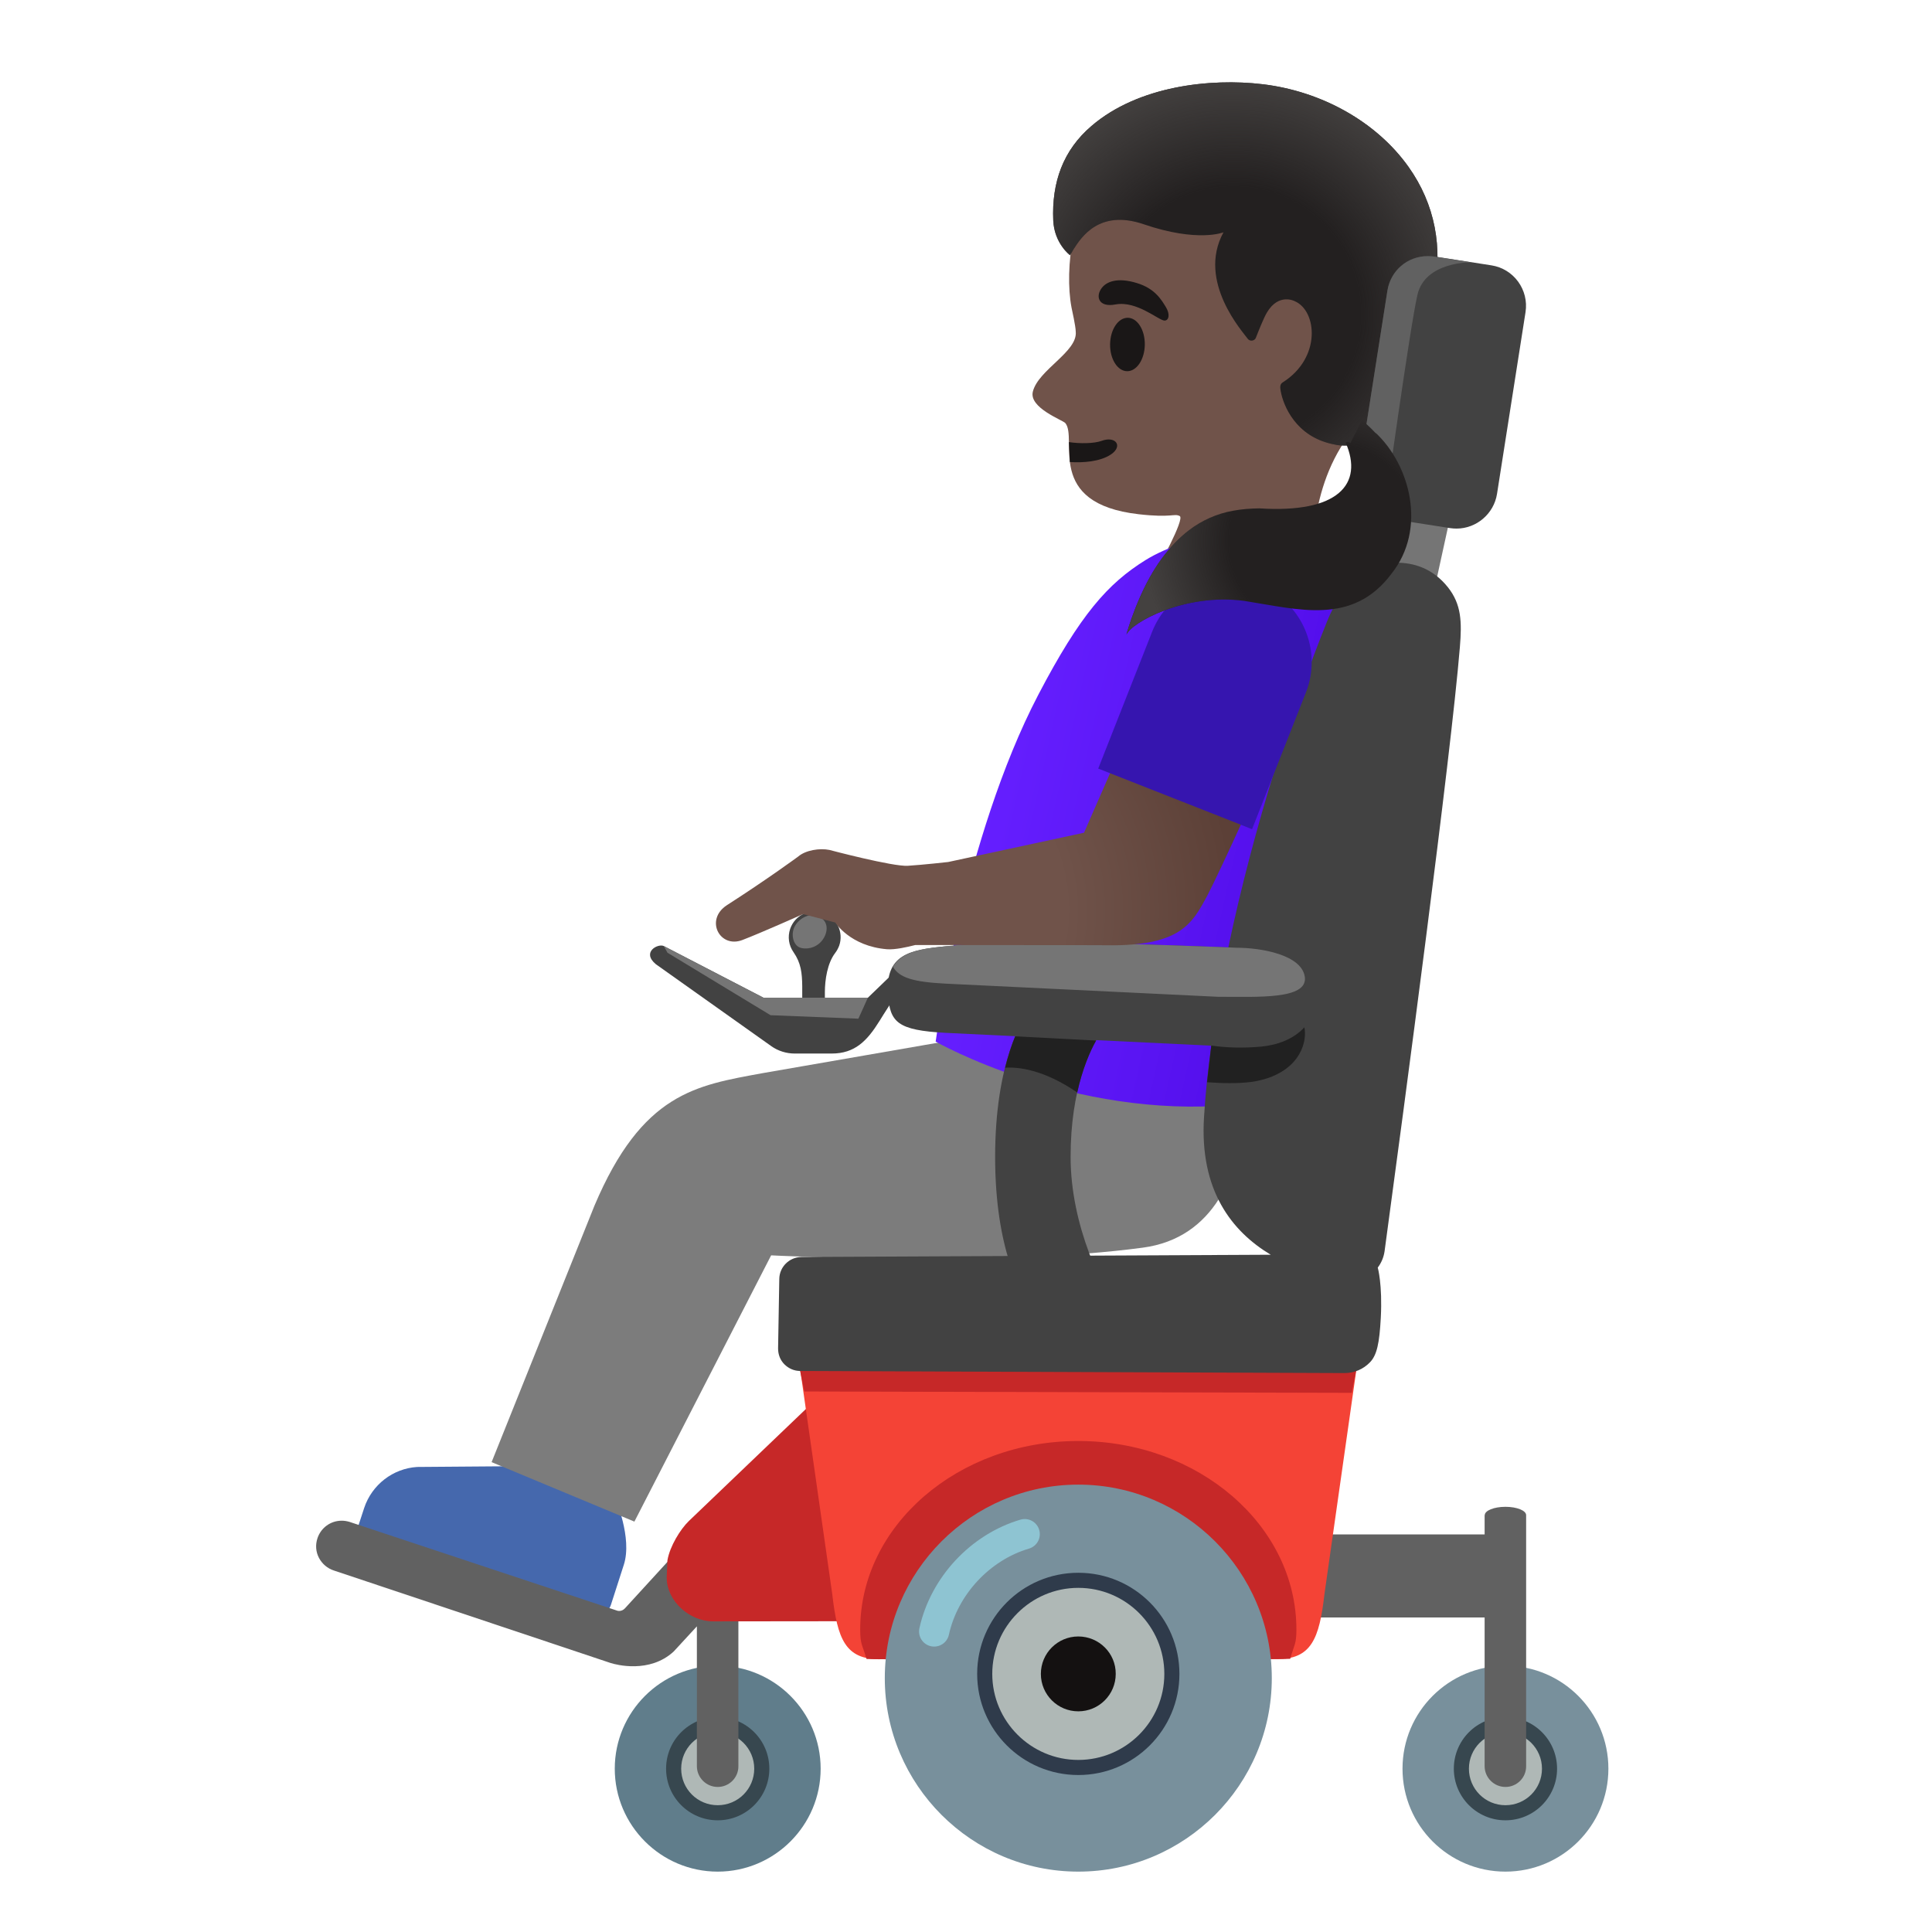
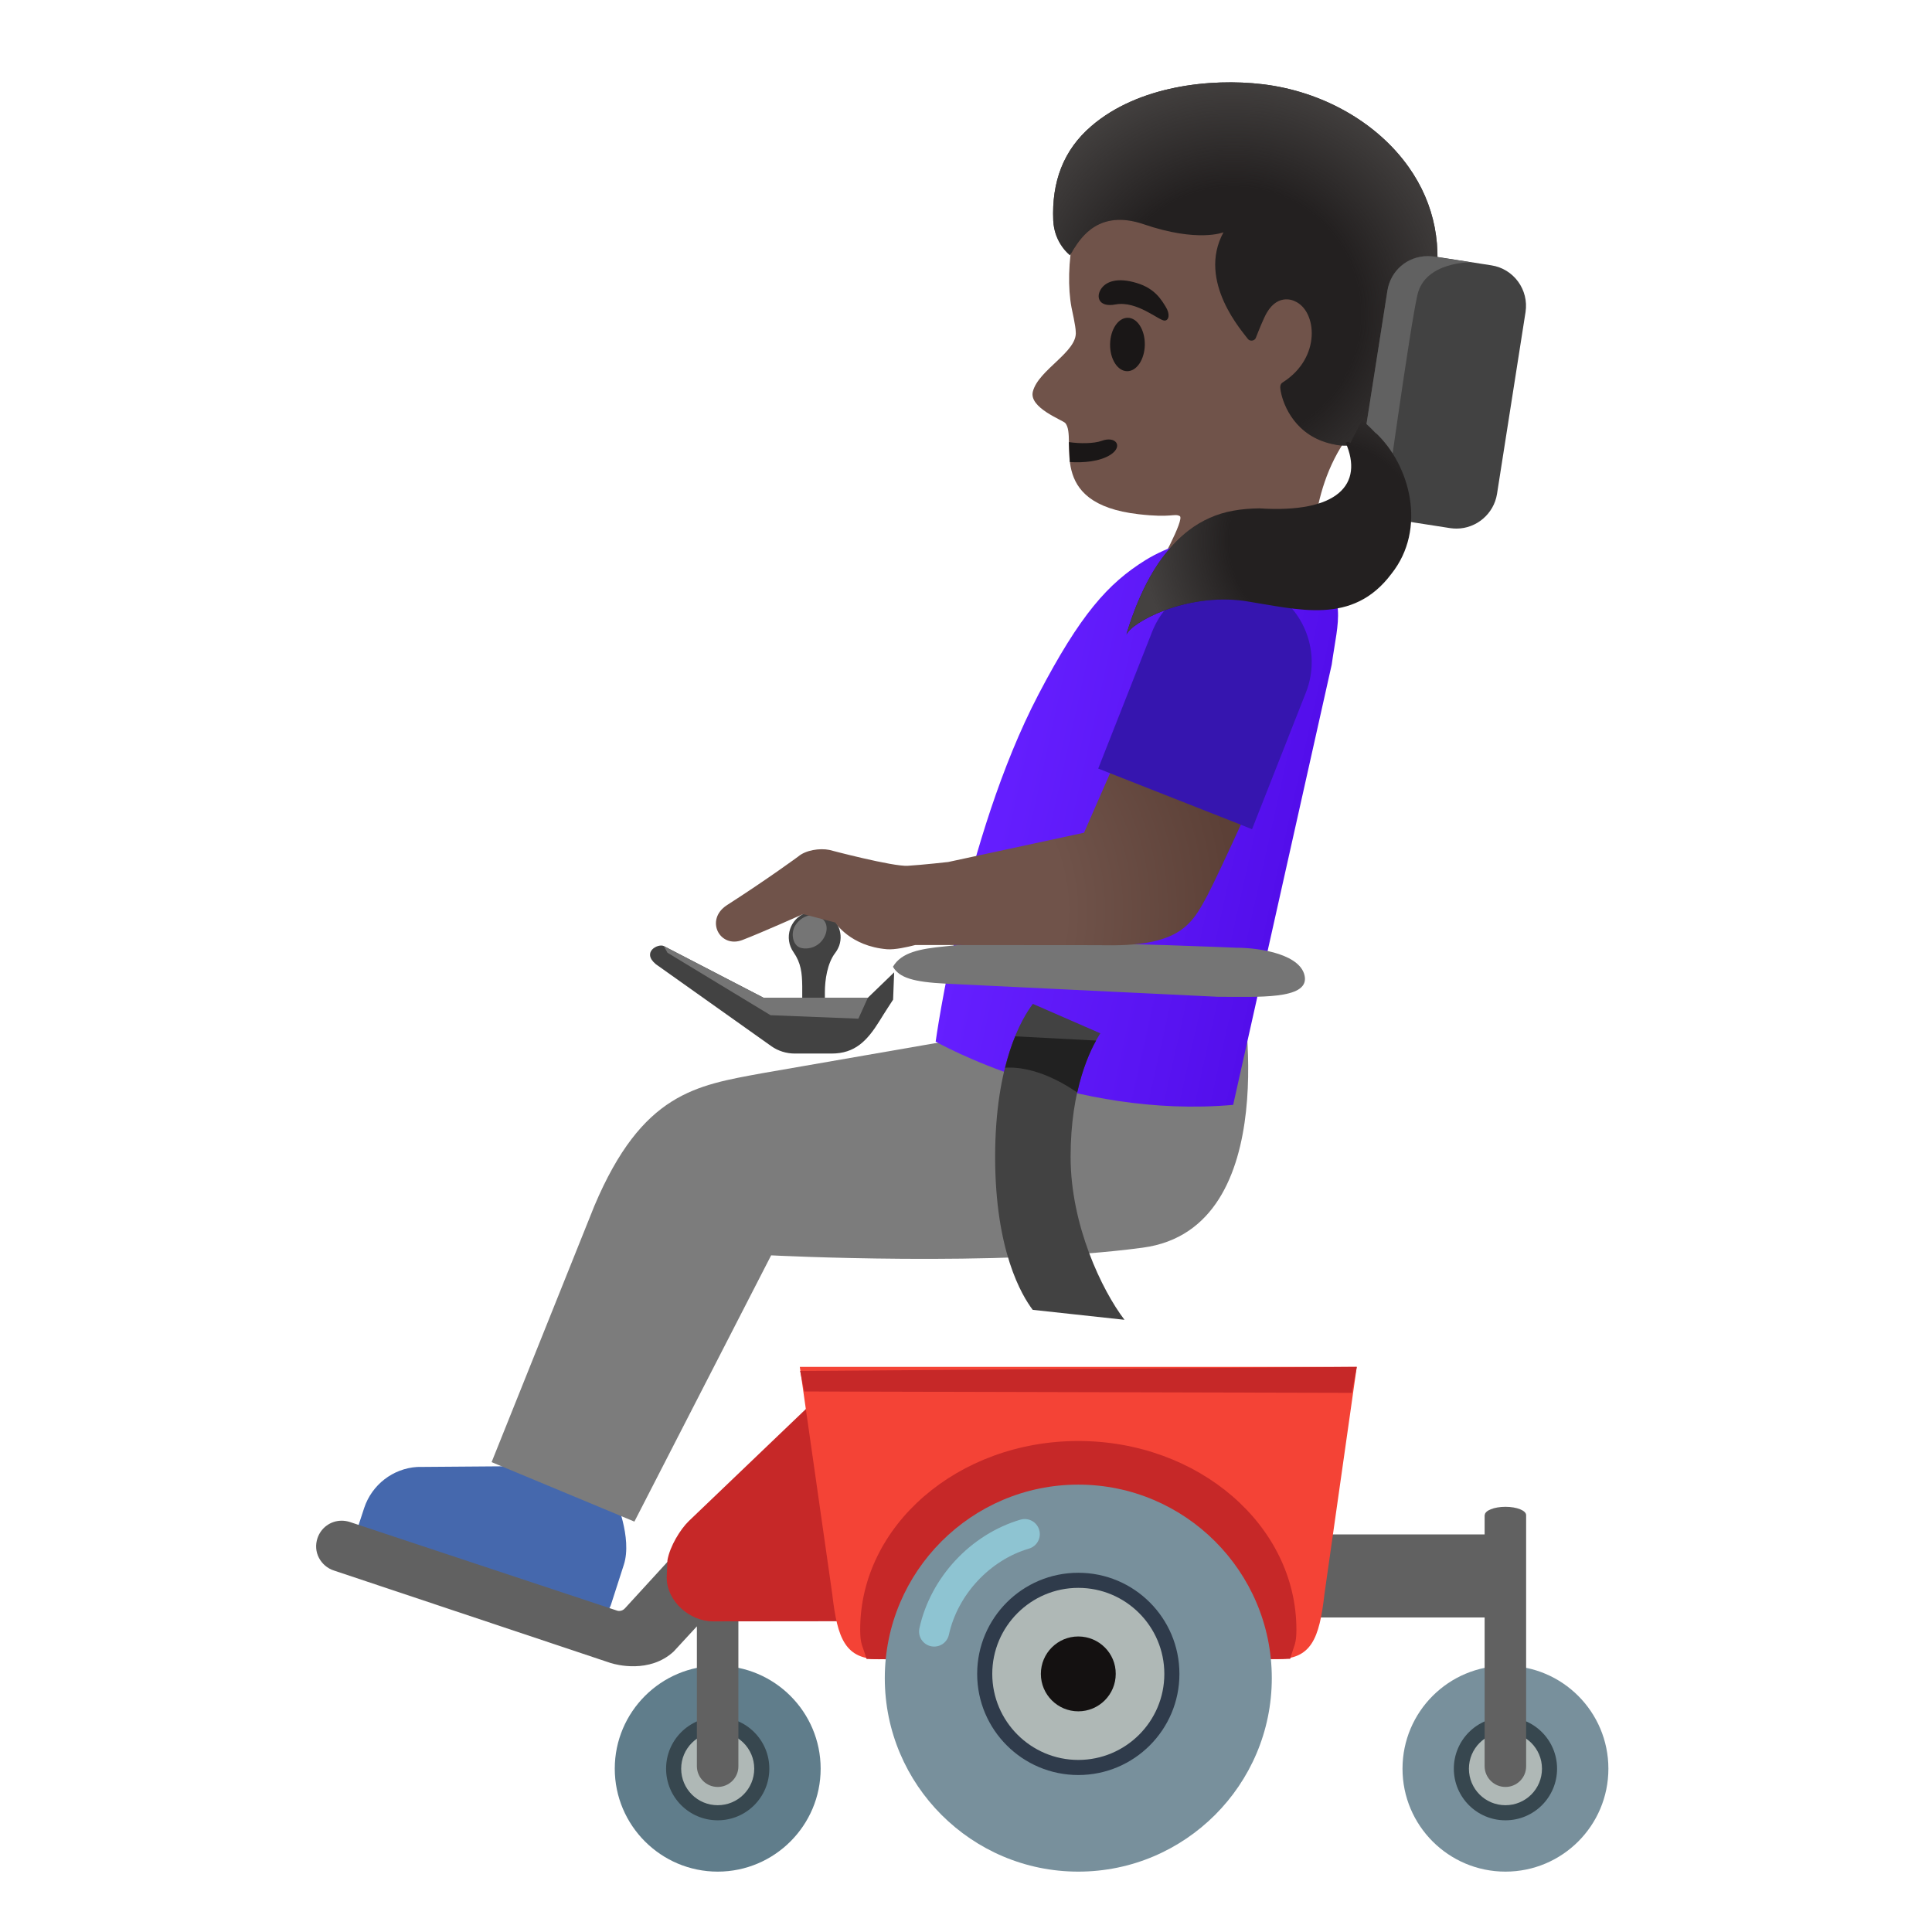
<svg xmlns="http://www.w3.org/2000/svg" version="1.1" id="Layer_1" x="0px" y="0px" viewBox="0 0 128 128" style="enable-background:new 0 0 128 128;" xml:space="preserve">
  <path id="head_1_" style="fill:#70534A;" d="M93.39,13.48c-2.37-4.24-8-7.71-12.82-7.14c-5.4,0.64-8.46,4.37-9.44,9.23  c-0.36,1.76-0.38,3.53-0.14,4.8c0.03,0.15,0.28,1.26,0.28,1.6c0.14,1.33-2.47,2.52-2.84,3.97c-0.28,1.08,1.98,1.89,2.15,2.09  c0.85,1.02-1.39,5.33,4.87,6.04c2.18,0.25,2.35-0.07,2.71,0.12c0.36,0.19-1.51,3.54-1.51,3.54l10.34-0.76c0,0-0.32-5.55,3.25-9.14  C93.41,24.65,94.91,16.21,93.39,13.48z" />
  <path id="mouth_2_" style="fill:#1A1717;" d="M70.82,29.29c0.71,0.11,1.66,0.1,2.16-0.08c0.93-0.35,1.45,0.34,0.62,0.9  c-0.72,0.48-1.86,0.56-2.72,0.5L70.82,29.29z" />
  <g id="hairGroup_3_">
    <path id="hair_4_" style="fill:#232020;" d="M93.32,11.06c-2.1-2.96-5.72-5.01-9.67-5.48c-3.44-0.41-8.23,0.1-11.34,2.77   c-1.87,1.6-2.64,3.72-2.53,6.26c0.07,1.53,1.11,2.3,1.11,2.3l0.08-0.13l0,0c0,0,0.01-0.02,0.03-0.05l0.14-0.24   c0.5-0.77,1.69-2.63,4.61-1.64c3.62,1.24,5.31,0.54,5.31,0.54c-1.79,3.27,1.34,6.66,1.6,7.05c0.14,0.2,0.46,0.15,0.54-0.05   c0.18-0.46,0.51-1.3,0.74-1.69c0.78-1.31,1.84-0.75,1.85-0.74c1.46,0.63,1.77,3.74-0.8,5.37c-0.06,0.04-0.21,0.13-0.16,0.45   c0.1,0.79,0.77,2.82,2.99,3.52c0.29,0.09,0.56,0.15,0.8,0.19c1.27,0.17,2.01-0.3,2.22-1.24c0.46-2.05,0.95-2.62,1.66-3.47   c0.82-0.98,1.76-2.1,2.47-5.32C95.63,16.43,95.07,13.52,93.32,11.06z" />
    <radialGradient id="hairHighlights_1_" cx="81.791" cy="109.152" r="15.947" gradientTransform="matrix(1 0.02 0.02 -1 -2.25 128.316)" gradientUnits="userSpaceOnUse">
      <stop offset="0.526" style="stop-color:#444140;stop-opacity:0" />
      <stop offset="1" style="stop-color:#444140" />
    </radialGradient>
    <path id="hairHighlights_4_" style="fill:url(#hairHighlights_1_);" d="M93.32,11.06c-2.1-2.96-5.72-5.01-9.67-5.48   c-3.44-0.41-8.23,0.1-11.34,2.77c-1.87,1.6-2.64,3.72-2.53,6.26c0.07,1.53,1.11,2.3,1.11,2.3l0.08-0.13l0,0   c0,0,0.01-0.02,0.03-0.05l0.14-0.24c0.5-0.77,1.69-2.63,4.61-1.64c3.62,1.24,5.31,0.54,5.31,0.54c-1.79,3.26,1.34,6.66,1.6,7.05   c0.14,0.2,0.46,0.15,0.54-0.05c0.18-0.46,0.51-1.3,0.74-1.69c0.78-1.31,1.84-0.75,1.85-0.74c1.46,0.63,1.77,3.74-0.8,5.37   c-0.06,0.04-0.21,0.13-0.16,0.45c0.1,0.79,0.77,2.82,2.99,3.52c0.29,0.09,0.56,0.15,0.8,0.19c1.27,0.17,2.01-0.3,2.22-1.24   c0.46-2.05,0.95-2.62,1.66-3.47c0.82-0.98,1.76-2.1,2.47-5.32C95.63,16.43,95.07,13.52,93.32,11.06z" />
  </g>
  <g id="shoe_2_">
    <path style="fill:#4568AD;" d="M39.05,107.04c0.6,0.19,1.24-0.14,1.43-0.73l0.85-2.64c0.58-1.79-0.58-4.42-0.58-4.42l-6.57-2.11   l-6.54,0.05c-1.61,0.1-3,1.18-3.51,2.71l-0.39,1.19c-0.17,0.52,0.12,1.08,0.64,1.25L39.05,107.04z" />
  </g>
  <g id="pants_2_">
    <path style="fill:#7C7C7C;" d="M82.26,65.54H63.79L62.61,69l-12.15,2.11c-4.32,0.8-7.91,1.28-11.08,8.78l-6.81,16.98l9.46,3.94   l9.06-17.64c0,0,15.1,0.78,24.63-0.51C85.22,81.38,82.26,65.54,82.26,65.54z" />
  </g>
  <g id="shirt_2_">
    <linearGradient id="SVGID_1_" gradientUnits="userSpaceOnUse" x1="66.597" y1="77.791" x2="87.009" y2="77.791" gradientTransform="matrix(0.976 0.217 0.217 -0.976 -16.2 112.73)">
      <stop offset="0" style="stop-color:#651FFF" />
      <stop offset="0.705" style="stop-color:#5914F2" />
      <stop offset="1" style="stop-color:#530EEB" />
    </linearGradient>
    <path style="fill:url(#SVGID_1_);" d="M61.99,69.01c0,0,1.85-13.5,6.8-22.98c2.78-5.32,4.62-7.38,7.1-8.92   c2.83-1.76,8.75-2.92,11.1-0.12c2.32,2.76,1.66,4.01,1.24,7.04L81.7,73.2C71,74.15,61.99,69.01,61.99,69.01z" />
  </g>
  <g>
    <circle style="fill:#78909C;" cx="99.74" cy="117.18" r="6.82" />
    <circle style="fill:#AFB8B6;" cx="99.74" cy="117.18" r="2.92" />
    <path style="fill:#37474F;" d="M99.74,114.76c1.33,0,2.42,1.08,2.42,2.42s-1.08,2.42-2.42,2.42s-2.42-1.08-2.42-2.42   S98.41,114.76,99.74,114.76 M99.74,113.76c-1.89,0-3.42,1.53-3.42,3.42s1.53,3.42,3.42,3.42s3.42-1.53,3.42-3.42   S101.63,113.76,99.74,113.76z" />
    <path style="fill:#616161;" d="M99.74,99.83c-0.76,0-1.37,0.25-1.37,0.55h-0.01v1.28H85.33v5.5h13.03v9.85   c0,0.76,0.62,1.38,1.38,1.38s1.38-0.62,1.37-1.38v-16.63C101.11,100.08,100.5,99.83,99.74,99.83z" />
    <path style="fill:#607D8B;" d="M47.55,124c-3.76,0-6.82-3.06-6.82-6.82s3.06-6.82,6.82-6.82s6.82,3.06,6.82,6.82   S51.31,124,47.55,124z" />
    <path style="fill:#AFB8B6;" d="M47.55,120.1c-1.61,0-2.92-1.31-2.92-2.92s1.31-2.92,2.92-2.92s2.92,1.31,2.92,2.92   S49.16,120.1,47.55,120.1z" />
    <path style="fill:#37474F;" d="M47.55,114.76c1.33,0,2.42,1.08,2.42,2.42s-1.08,2.42-2.42,2.42s-2.42-1.08-2.42-2.42   S46.22,114.76,47.55,114.76 M47.55,113.76c-1.89,0-3.42,1.53-3.42,3.42s1.53,3.42,3.42,3.42s3.42-1.53,3.42-3.42   S49.44,113.76,47.55,113.76z" />
    <path style="fill:#616161;" d="M46.17,101.35l-4.77,5.21c-0.1,0.11-0.24,0.17-0.38,0.17c-0.06,0-0.11-0.01-0.16-0.03l-17.7-5.87   c-0.17-0.05-0.34-0.08-0.52-0.08c-0.74,0-1.38,0.47-1.61,1.17c-0.14,0.43-0.11,0.89,0.1,1.29c0.21,0.4,0.56,0.7,0.99,0.84   l18.34,6.13c0.35,0.11,2.57,0.71,4.17-0.76c0.06-0.07,0.67-0.73,1.54-1.67v9.26c0,0.76,0.62,1.38,1.38,1.38s1.38-0.62,1.37-1.38   v-12.25L46.17,101.35z" />
    <path style="fill:#C62828;" d="M47.25,107.42c-1.57,0-3.08-1.34-3.08-2.91l0.05-1.14c0.16-0.93,0.86-2.06,1.42-2.6l8.15-7.8   l2.72,14.44L47.25,107.42L47.25,107.42z" />
    <path style="fill:#F44336;" d="M58.28,109.93c-2.27,0-2.8-1.33-3.14-4.31l-2.15-15.06h36.9l-2.14,15.04   c-0.34,2.99-0.88,4.32-3.14,4.32H58.28V109.93z" />
    <polygon style="fill:#C62828;" points="53.01,90.83 53.29,92.19 89.56,92.28 89.89,90.56  " />
    <path style="fill:#C62828;" d="M71.44,95.47c-7.97,0-14.45,5.6-14.45,12.49c0,1.01,0.15,1.01,0.42,1.95   c0.26,0.06,27.81,0.05,28.07-0.01c0.26-0.94,0.41-0.94,0.41-1.94C85.89,101.07,79.41,95.47,71.44,95.47z" />
    <g>
      <path style="fill:#78909C;" d="M71.44,124c-7.07,0-12.82-5.75-12.82-12.82s5.75-12.82,12.82-12.82s12.82,5.75,12.82,12.82    S78.51,124,71.44,124z" />
      <path style="fill:#AFB8B6;" d="M71.44,117.11c-3.42,0-6.2-2.78-6.2-6.2s2.78-6.2,6.2-6.2s6.2,2.78,6.2,6.2    S74.86,117.11,71.44,117.11z" />
      <path style="fill:#2F3B4B;" d="M71.44,105.2c3.15,0,5.7,2.56,5.7,5.7c0,3.15-2.56,5.7-5.7,5.7s-5.7-2.56-5.7-5.7    S68.3,105.2,71.44,105.2 M71.44,104.2c-3.7,0-6.7,3-6.7,6.7s3,6.7,6.7,6.7s6.7-3,6.7-6.7S75.14,104.2,71.44,104.2z" />
      <path style="fill:#141111;" d="M71.44,108.42c-1.37,0-2.48,1.11-2.48,2.48s1.11,2.48,2.48,2.48s2.48-1.11,2.48-2.48    C73.93,109.53,72.81,108.42,71.44,108.42z" />
    </g>
-     <polygon style="fill:#757575;" points="91.97,38.78 93.2,33.17 96.17,33.84 94.98,39.28  " />
    <path style="fill:#424242;" d="M96.5,35.02c-0.14,0-0.28-0.01-0.42-0.03l-3.79-0.59c-0.72-0.11-1.35-0.5-1.77-1.08   c-0.43-0.59-0.6-1.3-0.49-2.02l1.89-12.05c0.21-1.33,1.33-2.29,2.68-2.29c0.14,0,0.28,0.01,0.42,0.03l3.79,0.59   c1.48,0.23,2.49,1.62,2.26,3.1l-1.89,12.05C98.97,34.04,97.82,35.02,96.5,35.02z" />
    <path style="fill:#616161;" d="M93.91,19.53c0.51-2.22,3.57-2.15,3.57-2.15l-2.46-0.38c-0.14-0.02-0.28-0.03-0.42-0.03   c-1.35,0-2.47,0.96-2.68,2.29L90.03,31.3c-0.11,0.72,0.06,1.43,0.49,2.02c0.29,0.4,0.69,0.7,1.14,0.89   C91.78,33.55,93.4,21.74,93.91,19.53z" />
-     <path style="fill:#424242;" d="M96.72,42.88c0.14-1.7,0.1-2.84-0.79-3.97c-1.03-1.29-2.31-1.63-3.4-1.63   c-1.93,0-3.61,1.41-4.6,3.87c-2.25,5.58-4.87,13.6-6.55,21.62c-1.75-0.07-7.68-0.31-12.58-0.31c-2.6,0-6.2,0.24-6.2,0.24   c-2.38,0.23-3.94,0.57-3.77,3.15c0.12,1.88,0.61,2.41,3.84,2.58l17.58,0.85c-0.22,1.61-0.39,3.19-0.48,4.72   c-0.31,4.87,1.85,7.59,4.42,9.13l-31.1,0.15c-0.8,0.01-1.45,0.66-1.46,1.45l-0.08,4.61c0,0.4,0.14,0.77,0.42,1.05   c0.28,0.28,0.65,0.44,1.04,0.44l36.06,0.14c0.65,0,1.25-0.25,1.7-0.72c0.45-0.47,0.62-1.25,0.71-2.92c0.12-2.23-0.2-3.35-0.2-3.35   c0.23-0.3,0.39-0.67,0.45-1.07C93.03,73.31,96.12,50.18,96.72,42.88z" />
-     <path style="fill:#424242;" d="M68.42,86.78c-0.73-0.96-2.49-3.92-2.49-10.13c0-6.22,1.77-9.18,2.5-10.14l4.47,1.95   c-0.68,1.05-1.97,3.64-1.97,8.19c0,4.52,2.08,8.84,3.57,10.79C74.5,87.44,68.42,86.78,68.42,86.78z" />
+     <path style="fill:#424242;" d="M68.42,86.78c-0.73-0.96-2.49-3.92-2.49-10.13c0-6.22,1.77-9.18,2.5-10.14l4.47,1.95   c-0.68,1.05-1.97,3.64-1.97,8.19c0,4.52,2.08,8.84,3.57,10.79z" />
    <path style="fill:#424242;" d="M54.65,66.6v-0.86c0-0.84,0.17-1.93,0.68-2.6c0.11-0.14,0.2-0.31,0.27-0.49   c0.31-0.9-0.17-1.87-1.07-2.18s-1.87,0.17-2.18,1.07c-0.18,0.54-0.09,1.1,0.22,1.54c0.5,0.72,0.57,1.38,0.58,2.26v1.24   C53.15,66.8,54.65,66.87,54.65,66.6z" />
    <path style="fill:#424242;" d="M59.24,64.42L57.5,66.1h-6.92l-6.6-3.42c-0.37-0.19-1.5,0.39-0.53,1.2l7.65,5.43   c0.45,0.32,1,0.49,1.55,0.49h2.45c1.54,0,2.35-0.84,3.17-2.16c0.31-0.51,0.9-1.41,0.9-1.41L59.24,64.42z" />
    <path style="fill:#757575;" d="M81.91,62.79c-0.07,0-7.31-0.33-13.11-0.33c-2.6,0-4.53,0.06-5.73,0.19L62.6,62.7   c-1.64,0.16-2.88,0.39-3.44,1.35c0.42,0.73,1.35,1.01,3.51,1.12l18.02,0.87c2.65,0,5.94,0.19,5.76-1.3   C86.26,63.26,83.57,62.79,81.91,62.79z" />
-     <path style="fill:#212121;" d="M80.25,69.27c1.06,0.16,2.25,0.17,3.31,0.07c1.06-0.1,2.14-0.49,2.86-1.28   c0.17,0.93-0.25,1.9-0.95,2.53c-0.7,0.63-1.63,0.96-2.56,1.09c-0.93,0.12-2,0.09-2.94,0.02" />
    <path style="fill:#757575;" d="M54.06,60.66c0.7,0.19,0.86,0.8,0.57,1.39c-0.35,0.71-1.11,0.89-1.6,0.74   c-0.49-0.15-0.64-0.89-0.39-1.39C52.92,60.86,53.55,60.52,54.06,60.66z" />
    <polygon style="fill:#757575;" points="51.05,67.26 56.87,67.49 57.5,66.1 50.58,66.1 43.98,62.68 44.22,63.12  " />
    <path style="fill:#212121;" d="M71.37,72.38c0.35-1.58,0.84-2.71,1.25-3.44l-5.36-0.28c-0.24,0.58-0.47,1.27-0.67,2.08   C67.43,70.68,69.12,70.84,71.37,72.38z" />
    <path style="opacity:0.8;fill:none;stroke:#94D1E0;stroke-width:2;stroke-linecap:round;stroke-miterlimit:10;" d="M61.89,108.09   c0.66-3.01,3.05-5.58,6-6.45" />
  </g>
  <radialGradient id="arm_1_" cx="59.461" cy="69.484" r="22.581" gradientTransform="matrix(1 0.028 0.028 -1 -2.161 128.118)" gradientUnits="userSpaceOnUse">
    <stop offset="0.5" style="stop-color:#70534A" />
    <stop offset="1" style="stop-color:#5C4037" />
  </radialGradient>
  <path id="arm_2_" style="fill:url(#arm_1_);" d="M84.01,50.38c0.13-0.3-9-2.51-9-2.5l-3.19,7.29l-9,1.94l0,0  c0,0-1.69,0.19-2.67,0.25c-0.98,0.07-5.2-1.05-5.2-1.05c-0.64-0.13-1.57,0.01-2.07,0.44c0,0-1.98,1.46-4.72,3.22  c-1.48,0.96-0.48,2.88,1.02,2.31c1.23-0.47,4.03-1.72,4.03-1.72l2.13,0.56c0,0,0.98,1.57,3.43,1.77c0.52,0.04,1.33-0.14,1.87-0.28  l12.22,0.01c5.31,0.15,6.09-1.34,7.16-3.35C80.77,57.84,84.14,50.51,84.01,50.38z" />
  <g>
    <path style="fill:#3615AF;" d="M86.52,45.88l-3.57,9.06l-0.69-0.28l-8.61-3.39l-0.89-0.35l3.57-9.06c0.85-2.15,2.89-3.46,5.06-3.47   c0.69,0,1.38,0.12,2.05,0.39C86.25,39.88,87.63,43.07,86.52,45.88z" />
  </g>
  <ellipse id="eye_1_" transform="matrix(0.014 -1 1 0.014 50.831 97.184)" style="fill:#1A1717;" cx="74.68" cy="22.82" rx="1.77" ry="1.15" />
  <path id="eyebrow_1_" style="fill:#1A1717;" d="M73.91,20.17c-1.15,0.22-1.34-0.55-0.91-1.1c0.32-0.41,1.03-0.71,2.31-0.32  c1.21,0.36,1.64,1.12,1.93,1.59s0.21,0.89-0.08,0.9C76.77,21.24,75.33,19.91,73.91,20.17z" />
  <g id="hairGroup_2_">
    <path id="hair_3_" style="fill:#232020;" d="M92.19,38.01c2.35-2.96,1.25-7.19-1.06-9.34c0,0,0.02,0.03,0.05,0.07   c-0.53-0.57-0.94-0.89-0.94-0.89l-0.77,1.5c-0.2-0.13-0.32-0.03-0.32-0.03c1.21,2.76-0.5,4.7-5.72,4.36   c-0.59,0.01-1.17,0.05-1.75,0.16c-1.06,0.19-2.06,0.64-2.92,1.3c-0.66,0.51-1.24,1.13-1.75,1.81c-1.59,2.13-2.38,5.09-2.38,5.09   c0.34-0.8,3.87-2.76,7.8-2.23C86.02,40.37,89.61,41.46,92.19,38.01z" />
    <radialGradient id="hairHighlights_2_" cx="87.862" cy="94.171" r="12.161" gradientTransform="matrix(1 0 0 -1 0 130)" gradientUnits="userSpaceOnUse">
      <stop offset="0.526" style="stop-color:#444140;stop-opacity:0" />
      <stop offset="1" style="stop-color:#444140" />
    </radialGradient>
    <path id="hairHighlights_3_" style="fill:url(#hairHighlights_2_);" d="M92.19,38.01c2.35-2.96,1.25-7.19-1.06-9.34   c0,0,0.02,0.03,0.05,0.07c-0.53-0.57-0.94-0.89-0.94-0.89l-0.77,1.5c-0.2-0.13-0.32-0.03-0.32-0.03c1.21,2.76-0.5,4.7-5.72,4.36   c-0.59,0.01-1.17,0.05-1.75,0.16c-1.06,0.19-2.06,0.64-2.92,1.3c-0.66,0.51-1.24,1.13-1.75,1.81c-1.59,2.13-2.38,5.09-2.38,5.09   c0.34-0.8,3.87-2.76,7.8-2.23C86.02,40.37,89.61,41.46,92.19,38.01z" />
  </g>
</svg>